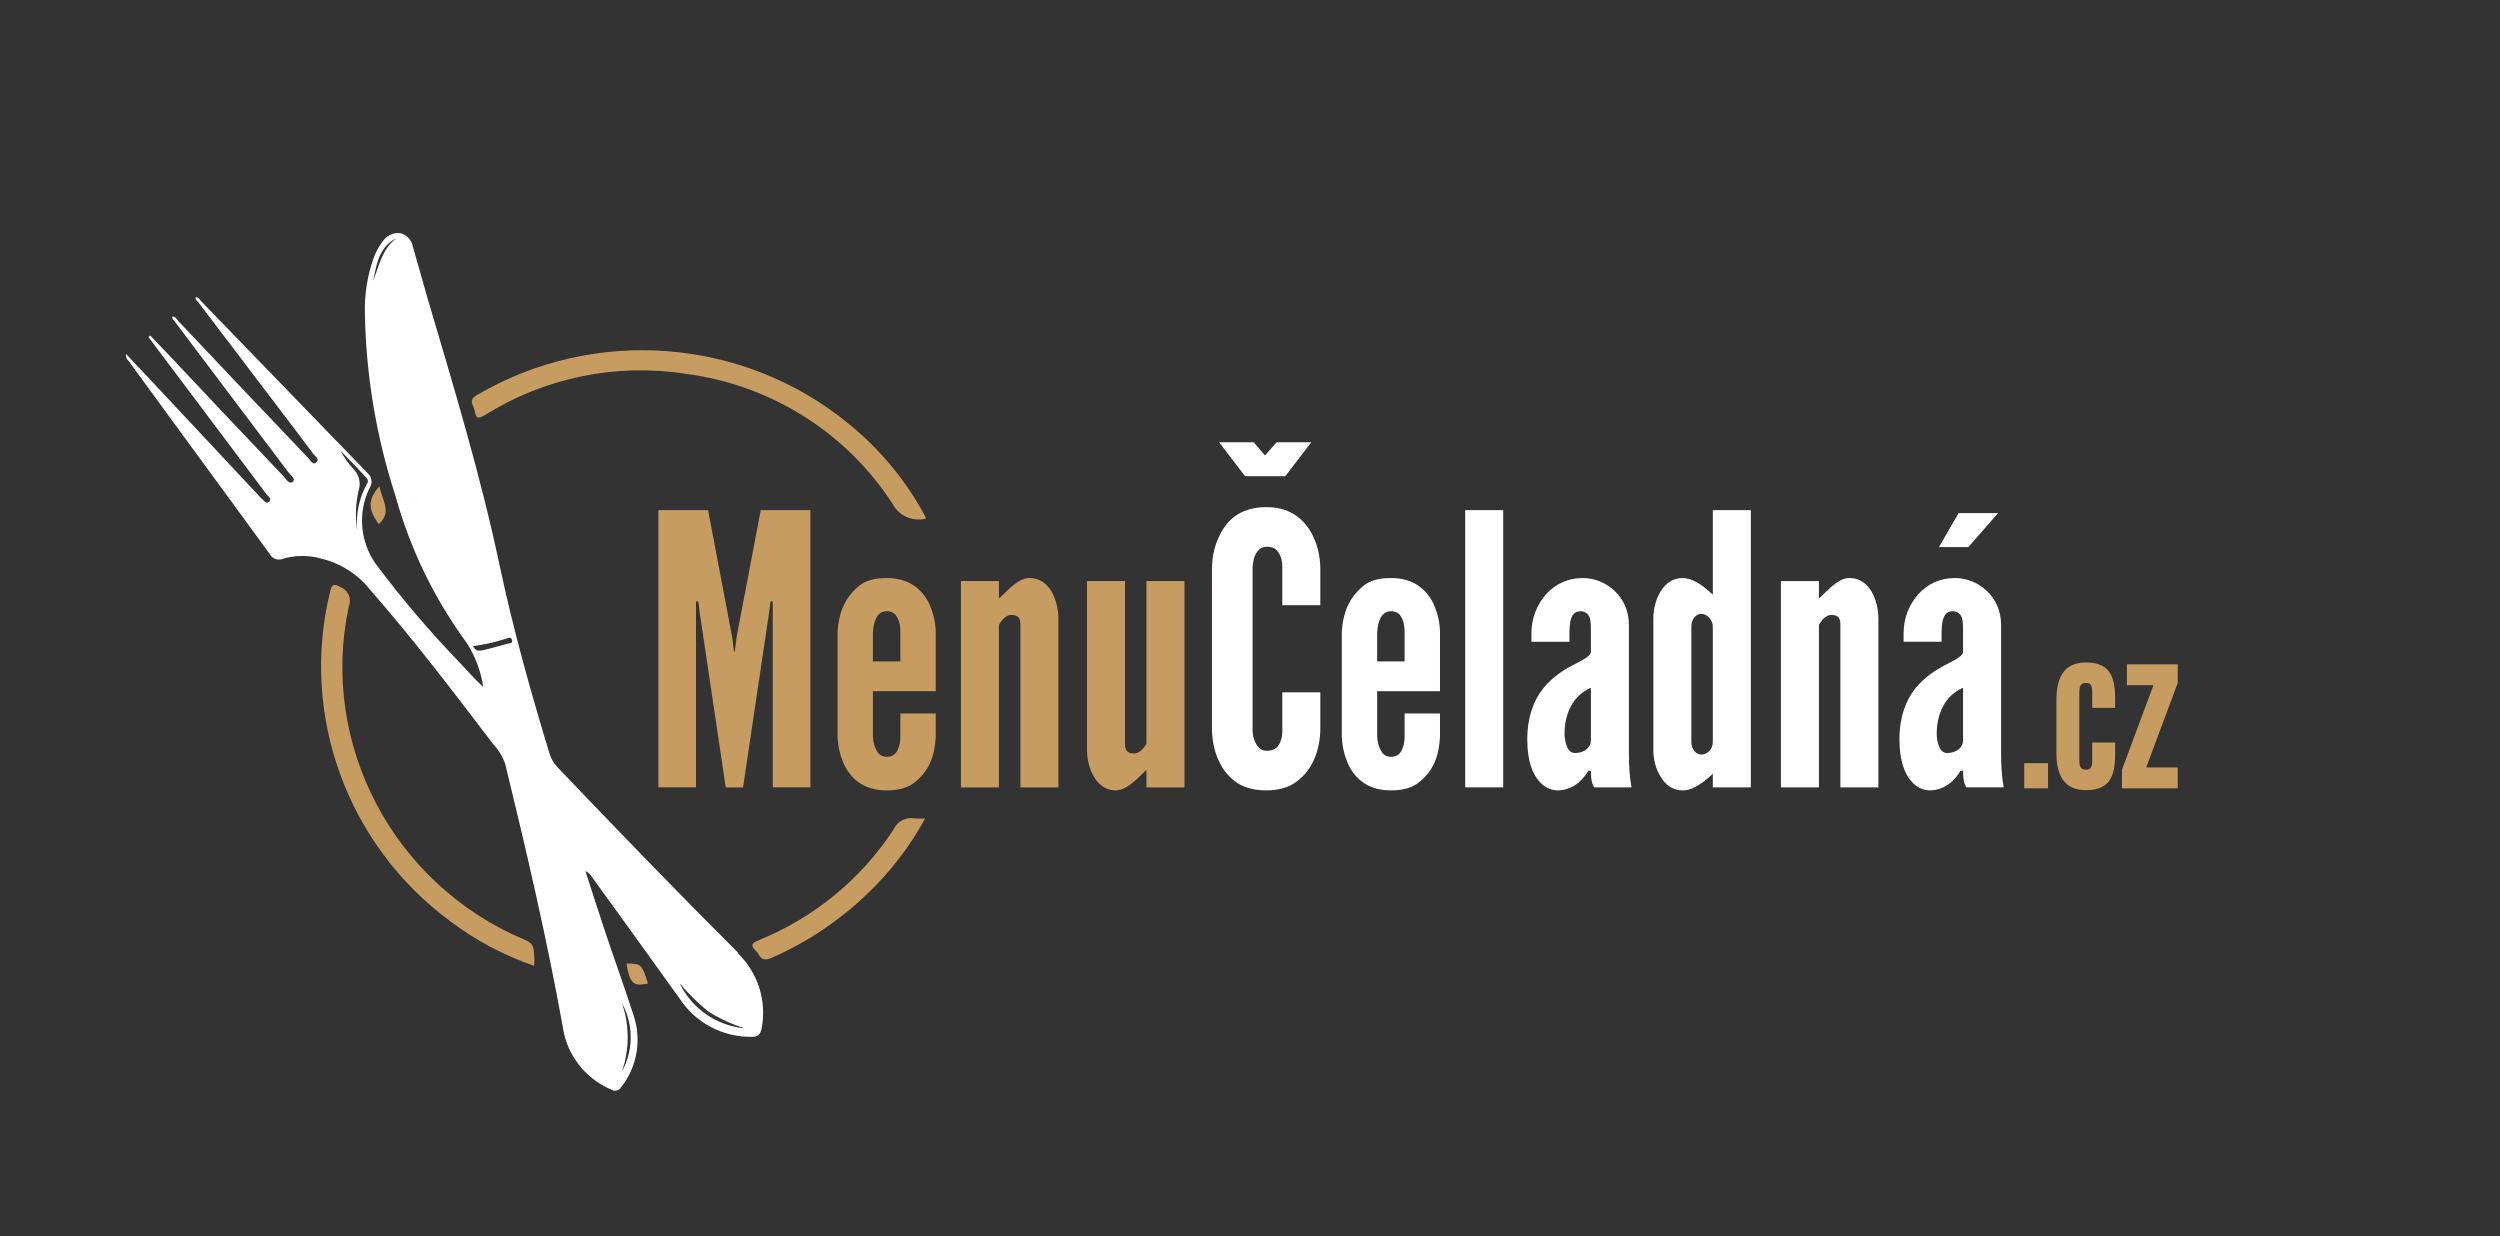
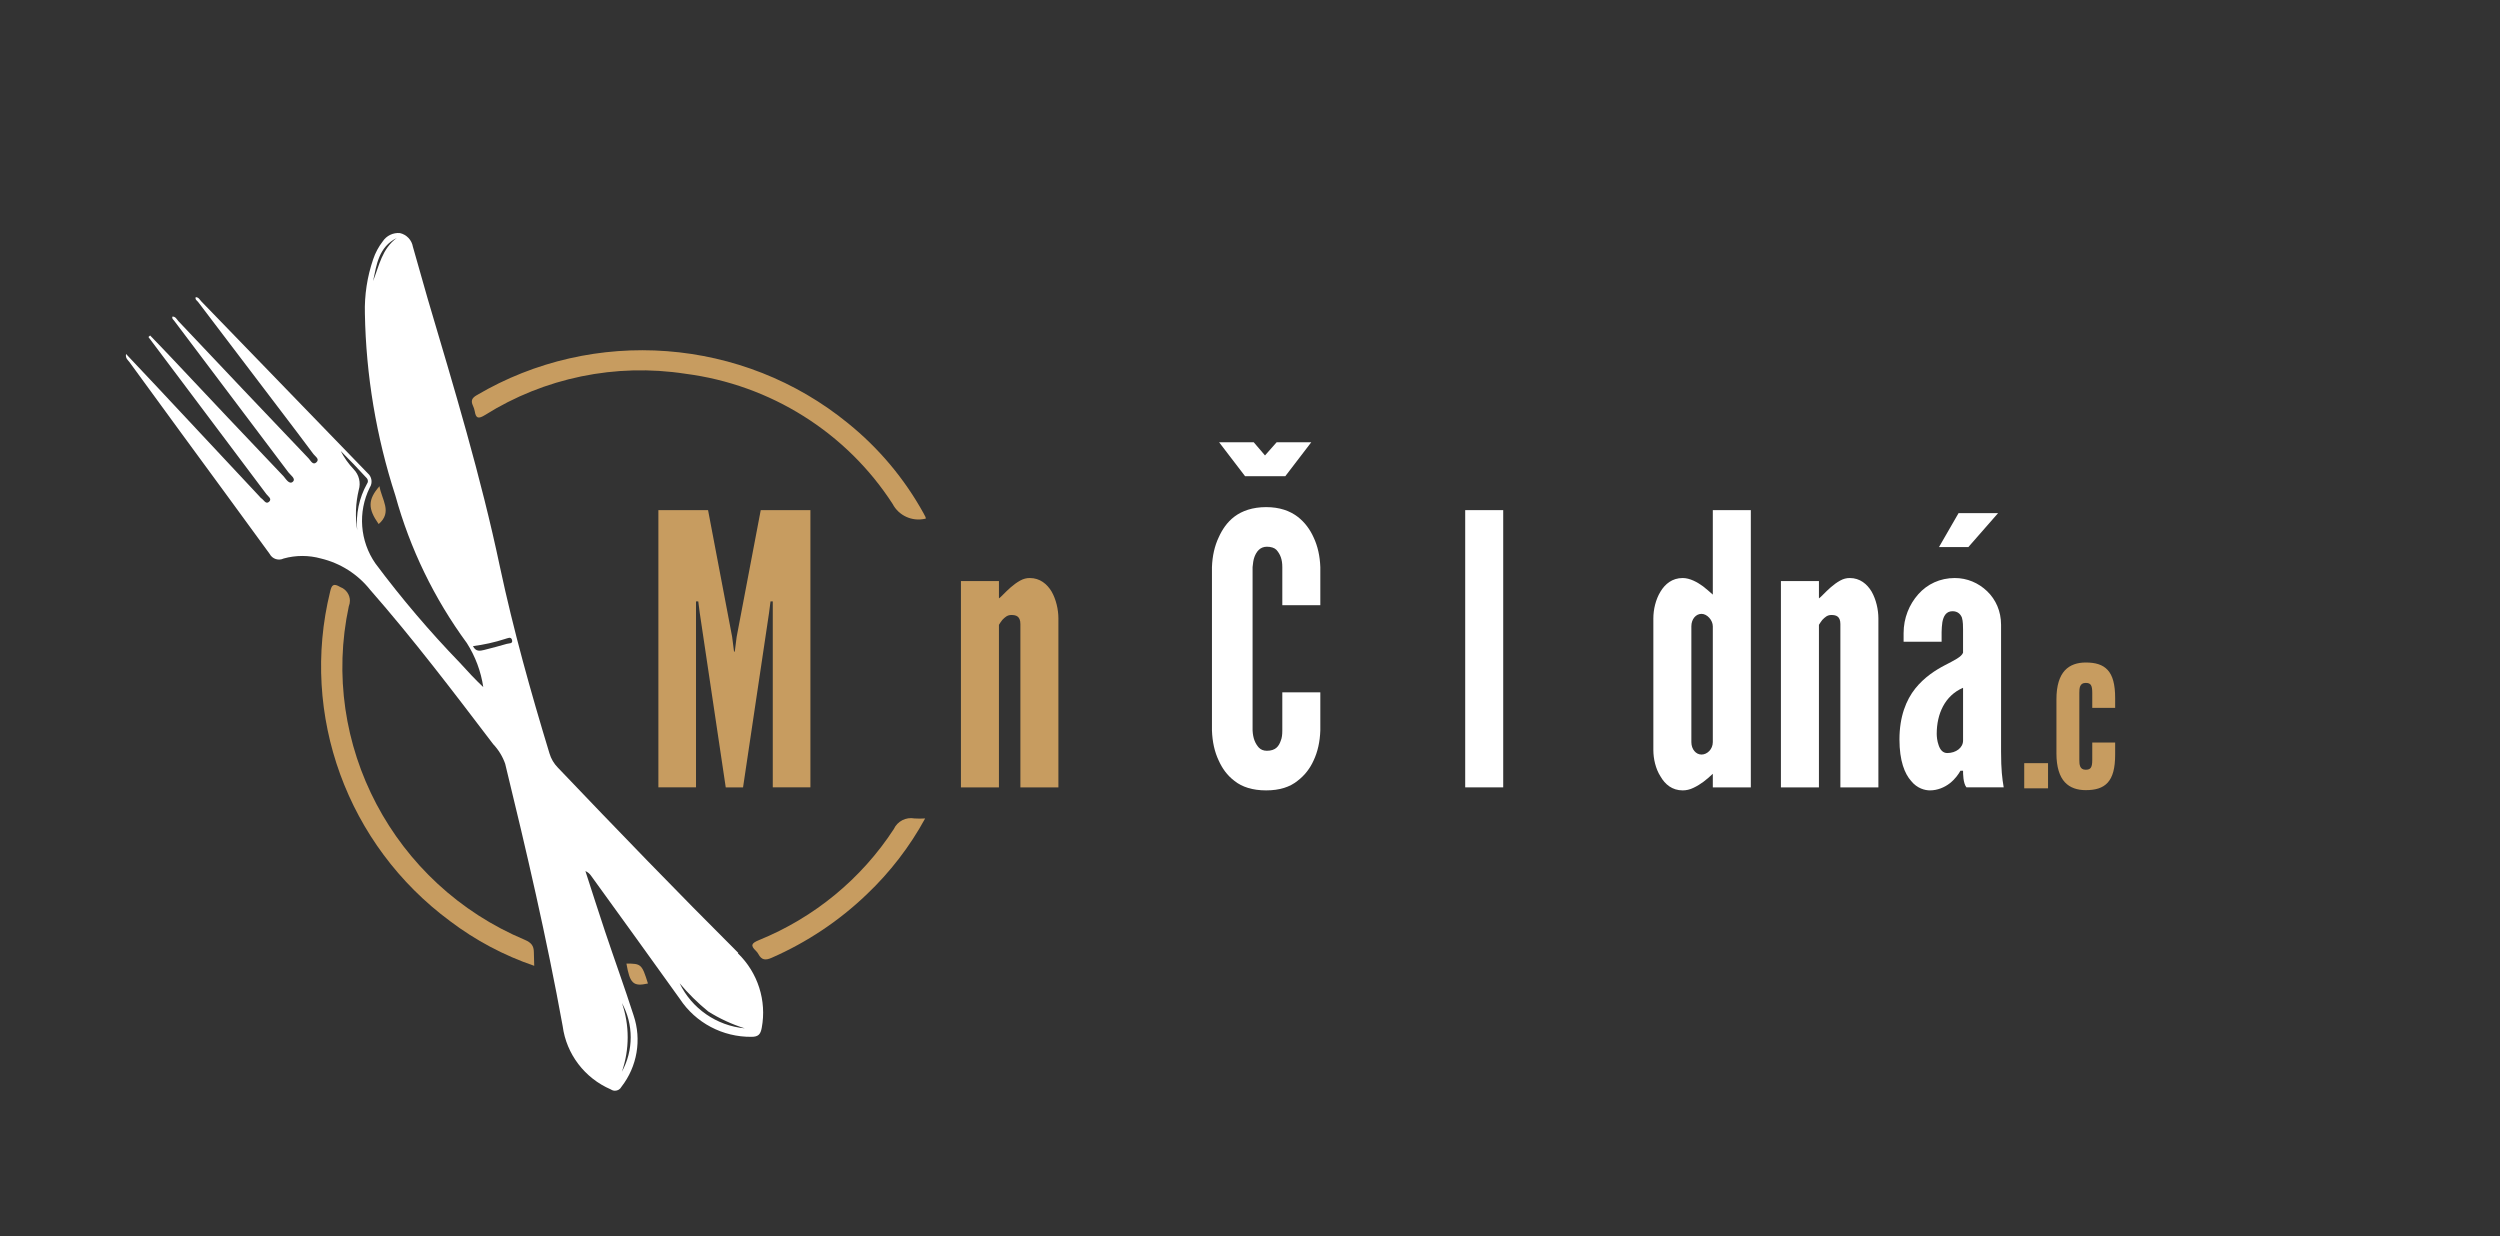
<svg xmlns="http://www.w3.org/2000/svg" width="100%" height="100%" viewBox="0 0 360 178" version="1.1" xml:space="preserve" style="fill-rule:evenodd;clip-rule:evenodd;stroke-linejoin:round;stroke-miterlimit:1.414;">
  <rect x="0" y="0" width="360" height="178" fill="#333333" stroke="none" />
  <g id="_4-kopie-2">
    <g id="MenuŠumperk">
      <g>
        <path d="M104.507,113.381l-3.739,-25.094l-0.216,-1.684l-0.326,0l0,26.778l-5.418,0l0,-39.922l7.153,0l3.468,18.25l0.271,2.118l0.108,0l0.271,-2.118l3.468,-18.25l7.153,0l0,39.922l-5.419,0l0,-26.778l-0.325,0l-0.217,1.684l-3.739,25.094l-2.493,0Z" style="fill:#c79c60;fill-rule:nonzero;" />
-         <path d="M134.745,102.735l0,3.422c-0.163,2.879 -1.03,4.888 -2.981,6.464c-0.975,0.814 -2.33,1.195 -4.118,1.195c-3.522,0 -5.31,-1.956 -6.177,-3.911c-0.488,-1.141 -0.813,-2.444 -0.867,-3.911l0,-14.937c0.162,-2.879 1.083,-4.997 3.034,-6.626c0.921,-0.815 2.276,-1.195 4.064,-1.195c3.523,0 5.311,1.955 6.178,3.856c0.488,1.141 0.813,2.39 0.867,3.802l0,8.636l-9.05,0l0,6.464c0.054,1.141 0.38,1.955 0.867,2.553c0.271,0.271 0.651,0.434 1.138,0.434c1.03,0 1.518,-0.651 1.734,-1.466c0.163,-0.435 0.217,-0.923 0.217,-1.521l0,-3.259l5.094,0Zm-9.05,-7.495l3.956,0l0,-4.183c0,-1.14 -0.217,-1.955 -0.759,-2.607c-0.271,-0.272 -0.704,-0.434 -1.192,-0.434c-1.029,0 -1.463,0.706 -1.734,1.52c-0.162,0.435 -0.217,0.924 -0.271,1.521l0,4.183Z" style="fill:#c79c60;fill-rule:nonzero;" />
        <path d="M143.848,113.381l-5.473,0l0,-29.711l5.473,0l0,2.499c0.109,-0.055 0.326,-0.272 0.651,-0.598c0.596,-0.597 1.409,-1.412 2.384,-1.955c0.488,-0.272 0.921,-0.38 1.409,-0.38c1.463,0 2.493,0.869 3.143,1.955c0.65,1.141 0.975,2.607 0.975,3.857l0,24.333l-5.473,0l0,-23.519c0,-1.14 -0.65,-1.303 -1.3,-1.303c-0.596,0 -0.921,0.326 -1.301,0.706c-0.162,0.217 -0.325,0.434 -0.488,0.706l0,23.41Z" style="fill:#c79c60;fill-rule:nonzero;" />
-         <path d="M165.091,83.67l5.473,0l0,29.711l-5.473,0l0,-2.499c-0.109,0.055 -0.326,0.272 -0.596,0.544c-0.651,0.651 -1.409,1.412 -2.385,1.955c-0.488,0.272 -0.975,0.435 -1.463,0.435c-1.463,0 -2.493,-0.87 -3.143,-2.01c-0.65,-1.086 -0.975,-2.553 -0.975,-3.802l0,-24.334l5.473,0l0,23.519c0,1.141 0.65,1.304 1.3,1.304c0.596,0 0.922,-0.326 1.301,-0.707c0.162,-0.162 0.325,-0.434 0.488,-0.706l0,-23.41Z" style="fill:#c79c60;fill-rule:nonzero;" />
      </g>
      <g>
        <path d="M179.288,68.57l-3.739,-4.888l4.986,0l1.625,1.901l1.68,-1.901l4.986,0l-3.74,4.888l-5.798,0Zm10.838,31.123l0,5.486c-0.054,1.63 -0.379,3.096 -0.975,4.346c-0.488,1.086 -1.247,2.118 -2.33,2.933c-1.084,0.869 -2.547,1.358 -4.498,1.358c-1.951,0 -3.468,-0.489 -4.552,-1.358c-1.084,-0.815 -1.788,-1.847 -2.276,-2.933c-0.596,-1.25 -0.921,-2.716 -0.975,-4.346l0,-23.518c0.054,-1.576 0.379,-3.042 0.975,-4.291c0.488,-1.087 1.192,-2.173 2.276,-2.988c1.084,-0.814 2.601,-1.358 4.552,-1.358c1.951,0 3.414,0.544 4.498,1.358c1.083,0.815 1.842,1.901 2.33,2.988c0.596,1.249 0.921,2.715 0.975,4.291l0,5.485l-5.473,0l0,-5.485c0,-1.087 -0.271,-1.847 -0.867,-2.499c-0.271,-0.272 -0.759,-0.434 -1.355,-0.434c-1.029,0 -1.517,0.76 -1.788,1.466c-0.163,0.435 -0.217,0.923 -0.271,1.467l0,23.518c0.054,1.141 0.379,1.901 0.921,2.499c0.271,0.271 0.651,0.434 1.138,0.434c1.247,0 1.734,-0.651 2.005,-1.466c0.163,-0.38 0.217,-0.869 0.217,-1.467l0,-5.486l5.473,0Z" style="fill:#fff;fill-rule:nonzero;" />
-         <path d="M207.358,102.735l0,3.422c-0.162,2.879 -1.029,4.888 -2.98,6.464c-0.976,0.814 -2.33,1.195 -4.119,1.195c-3.522,0 -5.31,-1.956 -6.177,-3.911c-0.488,-1.141 -0.813,-2.444 -0.867,-3.911l0,-14.937c0.162,-2.879 1.084,-4.997 3.034,-6.626c0.922,-0.815 2.276,-1.195 4.065,-1.195c3.522,0 5.31,1.955 6.177,3.856c0.488,1.141 0.813,2.39 0.867,3.802l0,8.636l-9.049,0l0,6.464c0.054,1.141 0.379,1.955 0.867,2.553c0.271,0.271 0.65,0.434 1.138,0.434c1.029,0 1.517,-0.651 1.734,-1.466c0.162,-0.435 0.216,-0.923 0.216,-1.521l0,-3.259l5.094,0Zm-9.049,-7.495l3.955,0l0,-4.183c0,-1.14 -0.216,-1.955 -0.758,-2.607c-0.271,-0.272 -0.705,-0.434 -1.192,-0.434c-1.03,0 -1.463,0.706 -1.734,1.52c-0.163,0.435 -0.217,0.924 -0.271,1.521l0,4.183Z" style="fill:#fff;fill-rule:nonzero;" />
        <rect x="210.989" y="73.459" width="5.473" height="39.922" style="fill:#fff;fill-rule:nonzero;" />
-         <path d="M229.088,90.731c0,-0.489 0,-1.249 -0.163,-1.792c-0.216,-0.543 -0.65,-0.923 -1.354,-0.923c-0.922,0 -1.301,0.706 -1.463,1.575c-0.055,0.434 -0.109,0.923 -0.109,1.412c0,0.489 0,0.978 0,1.412l-5.473,0l0,-1.249c0,-2.173 0.813,-4.128 2.113,-5.595c1.301,-1.466 3.143,-2.335 5.257,-2.335c1.788,0 3.414,0.706 4.66,1.901c1.246,1.195 2.005,2.879 2.005,4.834l0,18.25c0,2.661 0.163,3.856 0.379,5.16l-5.364,0c-0.488,-0.597 -0.488,-2.01 -0.488,-2.39l-0.379,0c-0.271,0.489 -0.759,1.195 -1.518,1.793c-0.758,0.597 -1.788,1.032 -2.872,1.032c-0.704,0 -1.842,-0.272 -2.709,-1.358c-0.921,-1.032 -1.68,-2.879 -1.68,-5.975c0,-3.313 0.975,-5.703 2.276,-7.333c1.301,-1.629 2.926,-2.661 4.281,-3.367c1.355,-0.706 2.384,-1.195 2.601,-1.793l0,-3.259Zm0,8.311c-2.655,1.14 -3.793,3.802 -3.793,6.626c0,0.38 0.054,1.032 0.271,1.63c0.216,0.651 0.596,1.14 1.246,1.14c1.246,0 2.276,-0.76 2.276,-1.792l0,-7.604Z" style="fill:#fff;fill-rule:nonzero;" />
        <path d="M252.118,113.381l-5.473,0l0,-1.955c-0.921,0.869 -1.734,1.52 -2.763,2.009c-0.542,0.272 -1.084,0.381 -1.572,0.381c-1.517,0 -2.547,-0.87 -3.197,-2.01c-0.705,-1.086 -1.03,-2.553 -1.03,-3.802l0,-18.956c0,-1.25 0.325,-2.716 1.03,-3.857c0.65,-1.086 1.68,-1.955 3.197,-1.955c1.03,0 2.113,0.597 2.926,1.195c0.488,0.38 0.922,0.76 1.409,1.195l0,-12.167l5.473,0l0,39.922Zm-5.473,-23.193c0,-0.869 -0.813,-1.792 -1.625,-1.792c-0.813,0 -1.464,0.76 -1.464,1.792l0,16.675c0,1.032 0.651,1.793 1.464,1.793c0.812,0 1.625,-0.761 1.625,-1.793l0,-16.675Z" style="fill:#fff;fill-rule:nonzero;" />
        <path d="M261.927,113.381l-5.474,0l0,-29.711l5.474,0l0,2.499c0.108,-0.055 0.325,-0.272 0.65,-0.598c0.596,-0.597 1.409,-1.412 2.384,-1.955c0.488,-0.272 0.921,-0.38 1.409,-0.38c1.463,0 2.493,0.869 3.143,1.955c0.65,1.141 0.975,2.607 0.975,3.857l0,24.333l-5.473,0l0,-23.519c0,-1.14 -0.65,-1.303 -1.3,-1.303c-0.596,0 -0.921,0.326 -1.301,0.706c-0.162,0.217 -0.325,0.434 -0.487,0.706l0,23.41Z" style="fill:#fff;fill-rule:nonzero;" />
        <path d="M287.721,73.893l-4.281,4.889l-4.227,0l2.818,-4.889l5.69,0Zm-5.04,16.838c0,-0.489 0,-1.249 -0.163,-1.792c-0.216,-0.543 -0.65,-0.923 -1.354,-0.923c-0.921,0 -1.301,0.706 -1.463,1.575c-0.055,0.434 -0.109,0.923 -0.109,1.412c0,0.489 0,0.978 0,1.412l-5.473,0l0,-1.249c0,-2.173 0.813,-4.128 2.114,-5.595c1.3,-1.466 3.142,-2.335 5.256,-2.335c1.788,0 3.414,0.706 4.66,1.901c1.246,1.195 2.005,2.879 2.005,4.834l0,18.25c0,2.661 0.163,3.856 0.379,5.16l-5.364,0c-0.488,-0.597 -0.488,-2.01 -0.488,-2.39l-0.379,0c-0.271,0.489 -0.759,1.195 -1.518,1.793c-0.758,0.597 -1.788,1.032 -2.872,1.032c-0.704,0 -1.842,-0.272 -2.709,-1.358c-0.921,-1.032 -1.68,-2.879 -1.68,-5.975c0,-3.313 0.975,-5.703 2.276,-7.333c1.301,-1.629 2.926,-2.661 4.281,-3.367c1.355,-0.706 2.384,-1.195 2.601,-1.793l0,-3.259Zm0,8.311c-2.655,1.14 -3.793,3.802 -3.793,6.626c0,0.38 0.054,1.032 0.271,1.63c0.216,0.651 0.596,1.14 1.246,1.14c1.246,0 2.276,-0.76 2.276,-1.792l0,-7.604Z" style="fill:#fff;fill-rule:nonzero;" />
      </g>
    </g>
    <path d="M106.309,137.215c-8.809,-8.784 -17.437,-17.722 -25.986,-26.686c-0.559,-0.571 -0.969,-1.268 -1.196,-2.031c-2.702,-8.874 -5.197,-17.773 -7.133,-26.853c-2.742,-13.027 -6.588,-25.72 -10.395,-38.581c-0.74,-2.507 -1.403,-5.028 -2.144,-7.536c-0.163,-0.968 -0.904,-1.747 -1.871,-1.967c-0.981,-0.082 -1.932,0.378 -2.469,1.196c-0.6,0.775 -1.065,1.645 -1.377,2.572c-0.86,2.512 -1.265,5.154 -1.195,7.806c0.158,8.911 1.637,17.75 4.392,26.235c2.105,7.635 5.592,14.829 10.29,21.232c1.226,1.927 2.032,4.087 2.365,6.34c-1.182,-1.118 -2.274,-2.289 -3.352,-3.485c-4.361,-4.51 -8.428,-9.291 -12.175,-14.313c-2.245,-3.226 -2.559,-7.414 -0.819,-10.932c0.44,-0.663 0.311,-1.555 -0.298,-2.07c-7.996,-8.239 -15.978,-16.483 -23.947,-24.73c-0.234,-0.232 -0.377,-0.618 -0.819,-0.618c-0.117,0.36 0.208,0.502 0.351,0.695l12.123,15.959c1.494,1.981 3.014,3.949 4.483,5.942c0.246,0.334 0.935,0.707 0.428,1.183c-0.506,0.476 -0.831,-0.244 -1.104,-0.54c-6.28,-6.585 -12.539,-13.182 -18.775,-19.792c-0.234,-0.257 -0.403,-0.669 -0.858,-0.656c-0.091,0.334 0.117,0.424 0.234,0.579c5.5,7.279 10.992,14.566 16.475,21.862c0.299,0.399 1.118,0.913 0.624,1.351c-0.494,0.437 -0.987,-0.386 -1.299,-0.759c-5.414,-5.684 -10.789,-11.369 -16.125,-17.053c-1.026,-1.093 -2.079,-2.173 -3.118,-3.254l-0.247,0.219l5.535,7.369c3.82,5.084 7.64,10.172 11.46,15.265c0.234,0.309 0.845,0.669 0.377,1.093c-0.468,0.425 -0.767,-0.296 -1.131,-0.514c-0.093,-0.074 -0.177,-0.161 -0.246,-0.257l-14.722,-15.741l-4.496,-4.772c-0.117,0.644 0.286,0.875 0.494,1.171c2.495,3.429 4.998,6.859 7.51,10.288c4.236,5.774 8.485,11.574 12.682,17.336c0.374,0.723 1.279,1.018 2.014,0.656c1.755,-0.487 3.611,-0.487 5.366,0c2.797,0.67 5.287,2.251 7.068,4.488c6.263,7.15 11.993,14.699 17.736,22.248c0.77,0.813 1.359,1.777 1.728,2.829c3.054,12.526 5.977,25.078 8.277,37.771c0.532,4.031 3.172,7.499 6.939,9.118c0.174,0.121 0.382,0.186 0.595,0.186c0.389,0 0.747,-0.217 0.925,-0.559c2.276,-2.924 2.935,-6.787 1.754,-10.288c-1.299,-4.038 -2.755,-8.038 -4.106,-12.076c-0.974,-2.894 -1.884,-5.8 -2.832,-8.706c0.339,0.146 0.628,0.388 0.831,0.694c4.262,5.903 8.537,11.793 12.773,17.721c2.269,3.439 6.166,5.499 10.316,5.453c0.988,0 1.3,-0.373 1.469,-1.286c0.736,-3.918 -0.552,-7.951 -3.431,-10.738m-52.532,-96.812c0.507,-2.392 0.806,-4.887 3.404,-6.199c-2.13,1.569 -2.533,4.012 -3.404,6.199Zm-2.066,30.093c0.321,-1.05 0.042,-2.194 -0.727,-2.984c-0.747,-0.786 -1.377,-1.674 -1.871,-2.636c1.299,1.286 2.52,2.572 3.781,3.948c0.183,0.229 0.183,0.556 0,0.784c-1.132,2.04 -1.621,4.37 -1.404,6.688c-0.309,-1.929 -0.234,-3.9 0.221,-5.8l0,0Zm21.309,22.158c-1.078,0.296 -2.157,0.617 -3.248,0.874c-0.585,0.142 -1.208,0.283 -1.611,-0.553c1.567,-0.199 3.111,-0.543 4.612,-1.028c0.338,-0.078 0.871,-0.412 1.014,0.154c0.143,0.566 -0.442,0.45 -0.767,0.553l0,0Zm16.58,51.698c1.696,3.089 1.696,6.827 0,9.916c1.116,-3.217 1.116,-6.712 0,-9.929l0,0.013Zm8.316,-2.829c1.241,1.48 2.62,2.84 4.118,4.064c1.641,1.031 3.41,1.848 5.263,2.43c-4.059,-0.38 -7.628,-2.851 -9.381,-6.494Z" style="fill:#fff;fill-rule:nonzero;" />
    <g id="_.cz">
      <rect x="291.489" y="109.895" width="3.428" height="3.624" style="fill:#c79c60;fill-rule:nonzero;" />
      <path d="M299.424,109.406c0,0.653 0.032,1.436 0.914,1.436c0.751,0 0.947,-0.359 0.947,-1.436l0,-2.481l3.297,0l0,1.73c0,1.991 -0.359,3.264 -1.078,4.048c-0.718,0.783 -1.762,1.077 -3.166,1.077c-1.175,0 -2.253,-0.326 -3.003,-1.142c-0.751,-0.817 -1.208,-2.155 -1.208,-4.146l0,-7.802c0,-1.992 0.457,-3.33 1.208,-4.146c0.75,-0.817 1.828,-1.143 3.003,-1.143c1.404,0 2.448,0.294 3.166,1.077c0.719,0.784 1.078,2.057 1.078,4.048l0,1.404l-3.297,0l0,-2.155c0,-1.077 -0.196,-1.436 -0.947,-1.436c-0.882,0 -0.914,0.784 -0.914,1.436l0,9.631Z" style="fill:#c79c60;fill-rule:nonzero;" />
-       <path d="M305.561,110.842l4.538,-12.176l-3.82,0l0,-3.004l7.313,0l0,2.677l-4.538,12.177l4.538,0l0,3.003l-8.031,0l0,-2.677Z" style="fill:#c79c60;fill-rule:nonzero;" />
    </g>
    <path d="M133.292,74.705l-0.104,0c-1.854,0.419 -3.776,-0.463 -4.647,-2.133c-6.649,-10.301 -17.595,-17.175 -29.861,-18.754c-10.026,-1.543 -20.285,0.573 -28.846,5.951c-0.963,0.591 -1.302,0.476 -1.471,-0.553c-0.052,-0.275 -0.14,-0.543 -0.26,-0.797c-0.313,-0.681 -0.182,-1.092 0.534,-1.503c16.861,-9.952 38.372,-8.324 53.5,4.049c4.444,3.596 8.139,8.009 10.882,12.995c0.1,0.171 0.192,0.347 0.273,0.527c0.014,0.072 0.014,0.146 0,0.218" style="fill:#c79c60;fill-rule:nonzero;" />
-     <path d="M76.928,139.078c-4.358,-1.487 -8.446,-3.657 -12.105,-6.427c-14.828,-10.954 -21.648,-29.673 -17.287,-47.444c0.221,-0.951 0.455,-1.285 1.471,-0.668c0.828,0.309 1.38,1.097 1.38,1.971c0,0.272 -0.053,0.541 -0.157,0.792c-4.259,19.86 6.422,40.102 25.345,48.035c0.924,0.399 1.301,0.848 1.301,1.812c0.077,0.64 0.094,1.286 0.052,1.929" style="fill:#c79c60;fill-rule:nonzero;" />
+     <path d="M76.928,139.078c-4.358,-1.487 -8.446,-3.657 -12.105,-6.427c-14.828,-10.954 -21.648,-29.673 -17.287,-47.444c0.221,-0.951 0.455,-1.285 1.471,-0.668c0.828,0.309 1.38,1.097 1.38,1.971c0,0.272 -0.053,0.541 -0.157,0.792c-4.259,19.86 6.422,40.102 25.345,48.035c0.924,0.399 1.301,0.848 1.301,1.812" style="fill:#c79c60;fill-rule:nonzero;" />
    <path d="M133.214,117.869c-2.212,4.05 -5.049,7.736 -8.409,10.925c-3.972,3.808 -8.595,6.894 -13.655,9.114c-0.911,0.411 -1.471,0.36 -1.939,-0.514c-0.096,-0.177 -0.219,-0.337 -0.365,-0.476c-0.807,-0.771 -0.637,-1.093 0.417,-1.53c7.986,-3.245 14.775,-8.831 19.447,-16.003c0.513,-1.126 1.753,-1.762 2.981,-1.529c0.507,0.033 1.016,0.033 1.523,0" style="fill:#c79c60;fill-rule:nonzero;" />
    <path d="M54.643,70.014c0.313,1.928 1.914,3.727 -0.117,5.45c-1.562,-2.211 -1.575,-3.509 0.117,-5.45" style="fill:#c89d62;fill-rule:nonzero;" />
    <path d="M90.206,138.756c2.109,0 2.226,0.064 3.098,2.867c-2.122,0.475 -2.603,0 -3.098,-2.867" style="fill:#c99e64;fill-rule:nonzero;" />
  </g>
</svg>